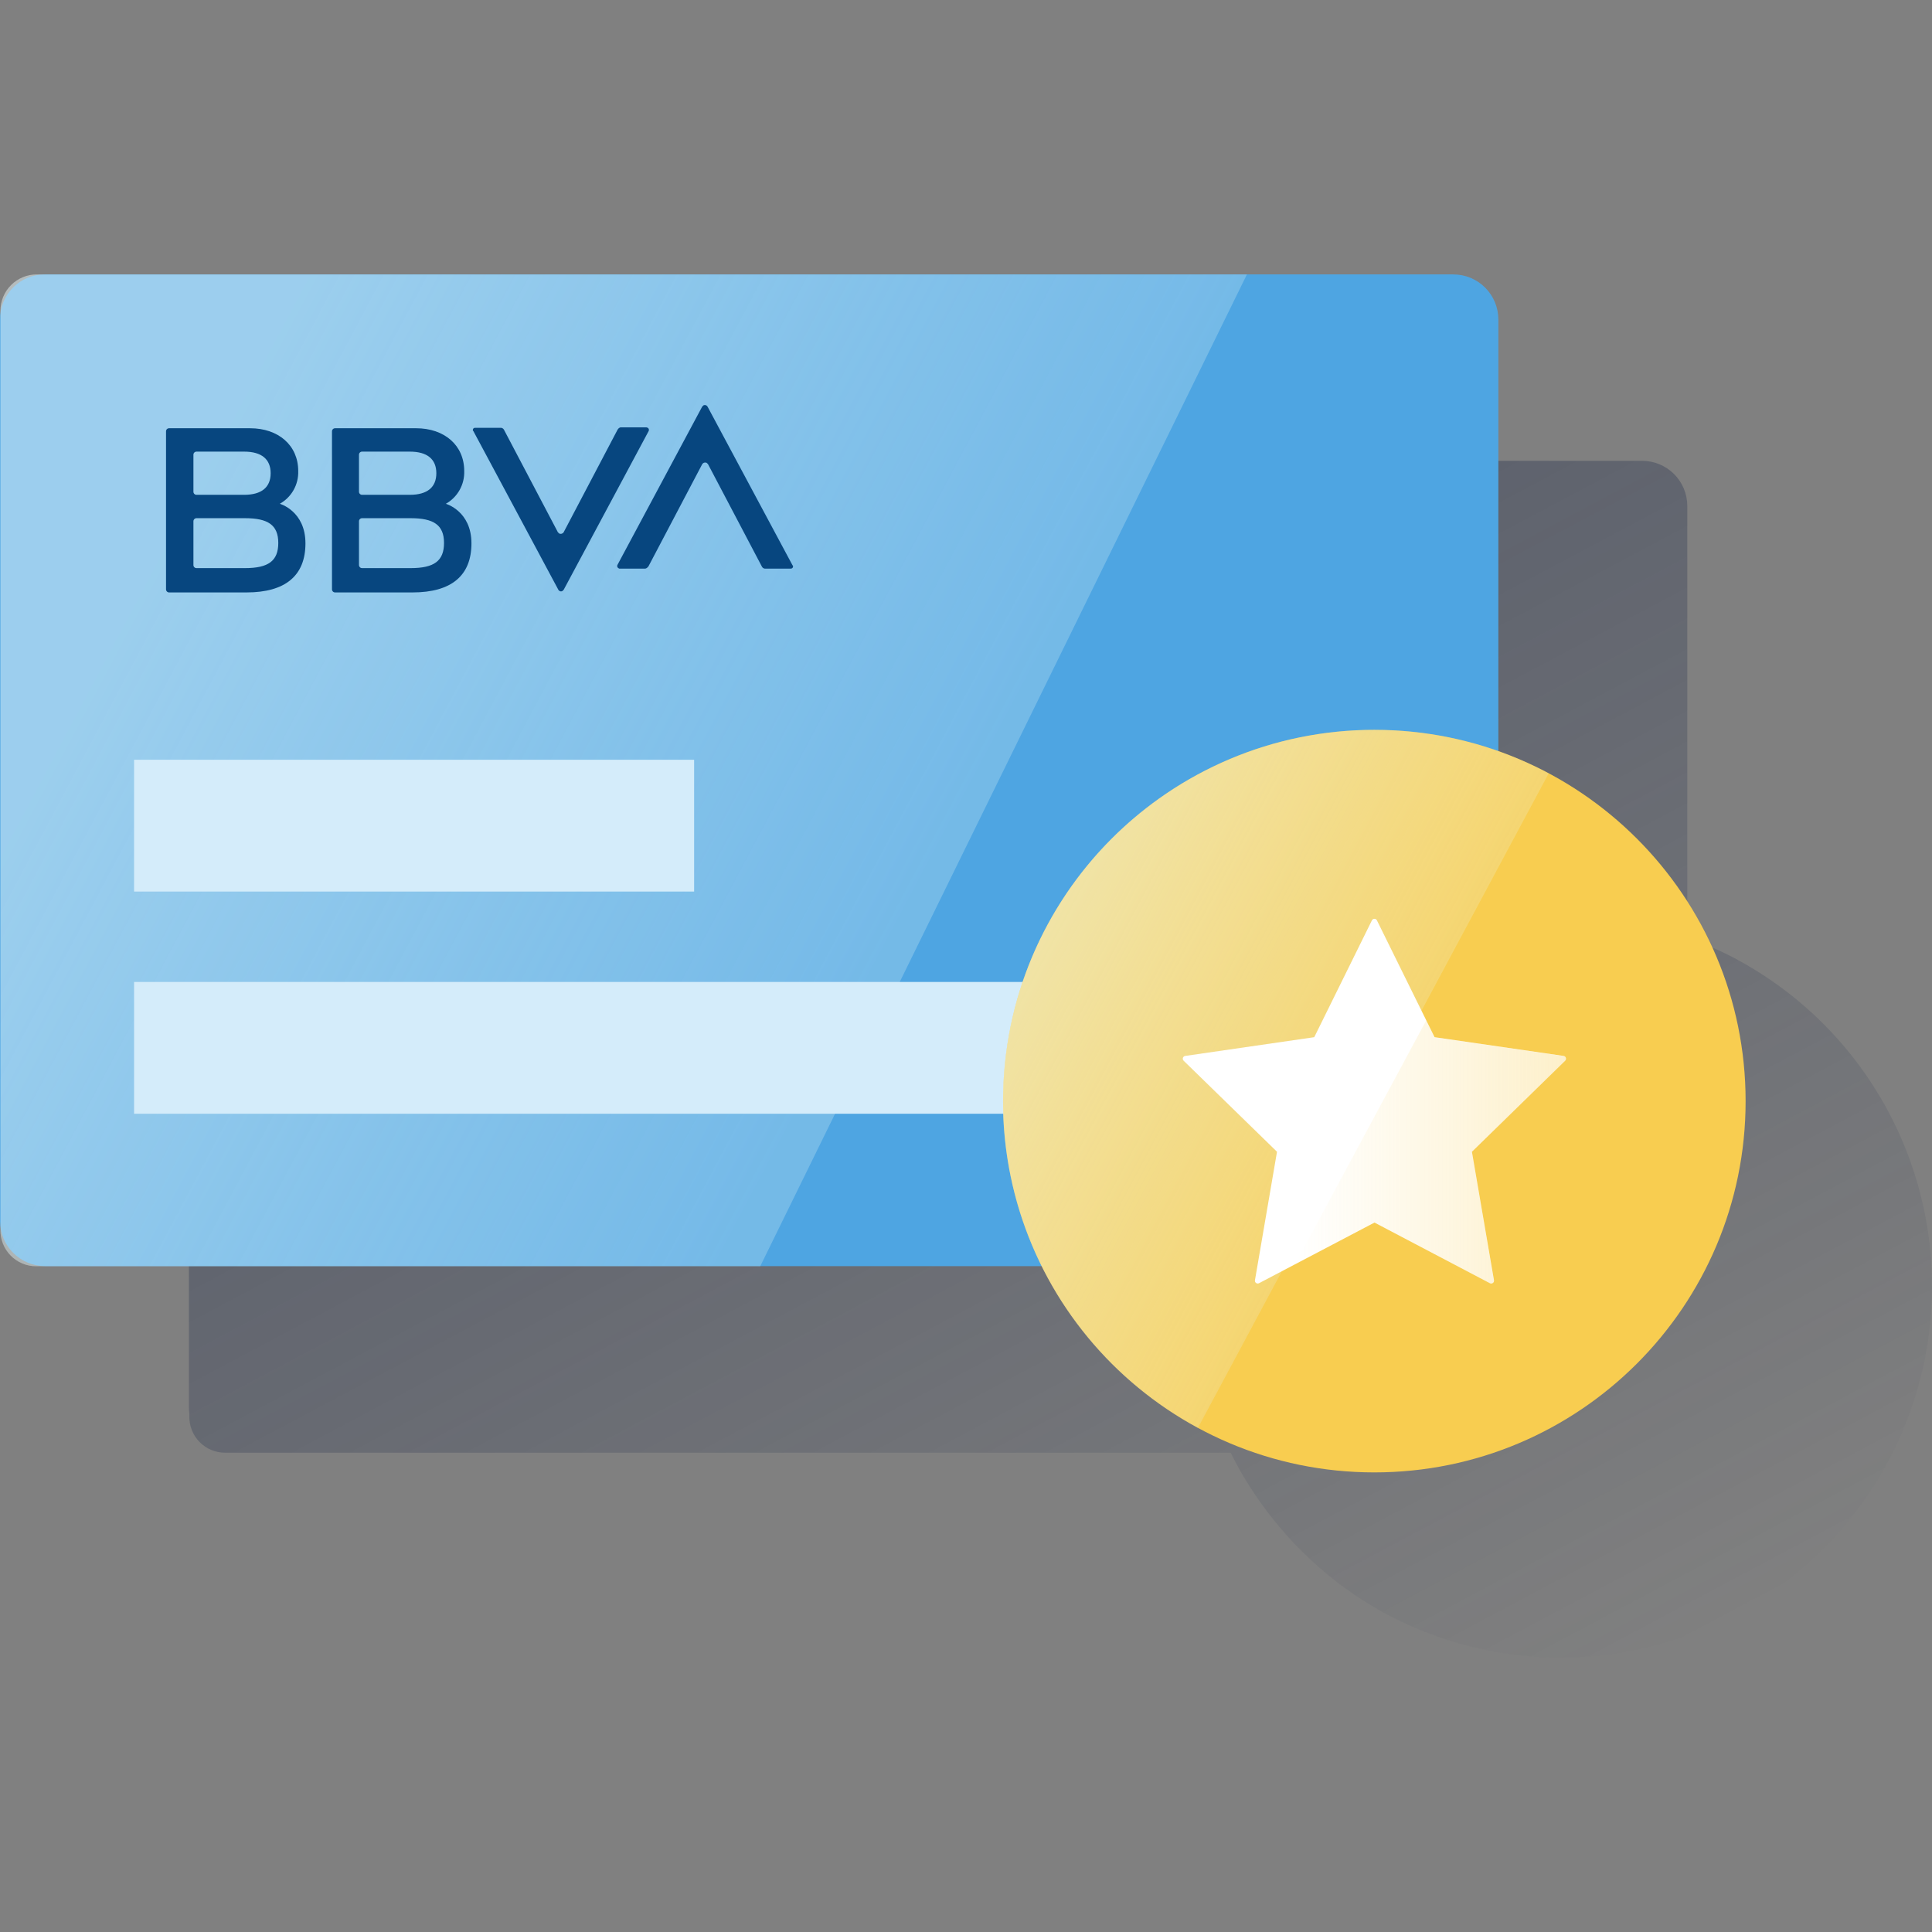
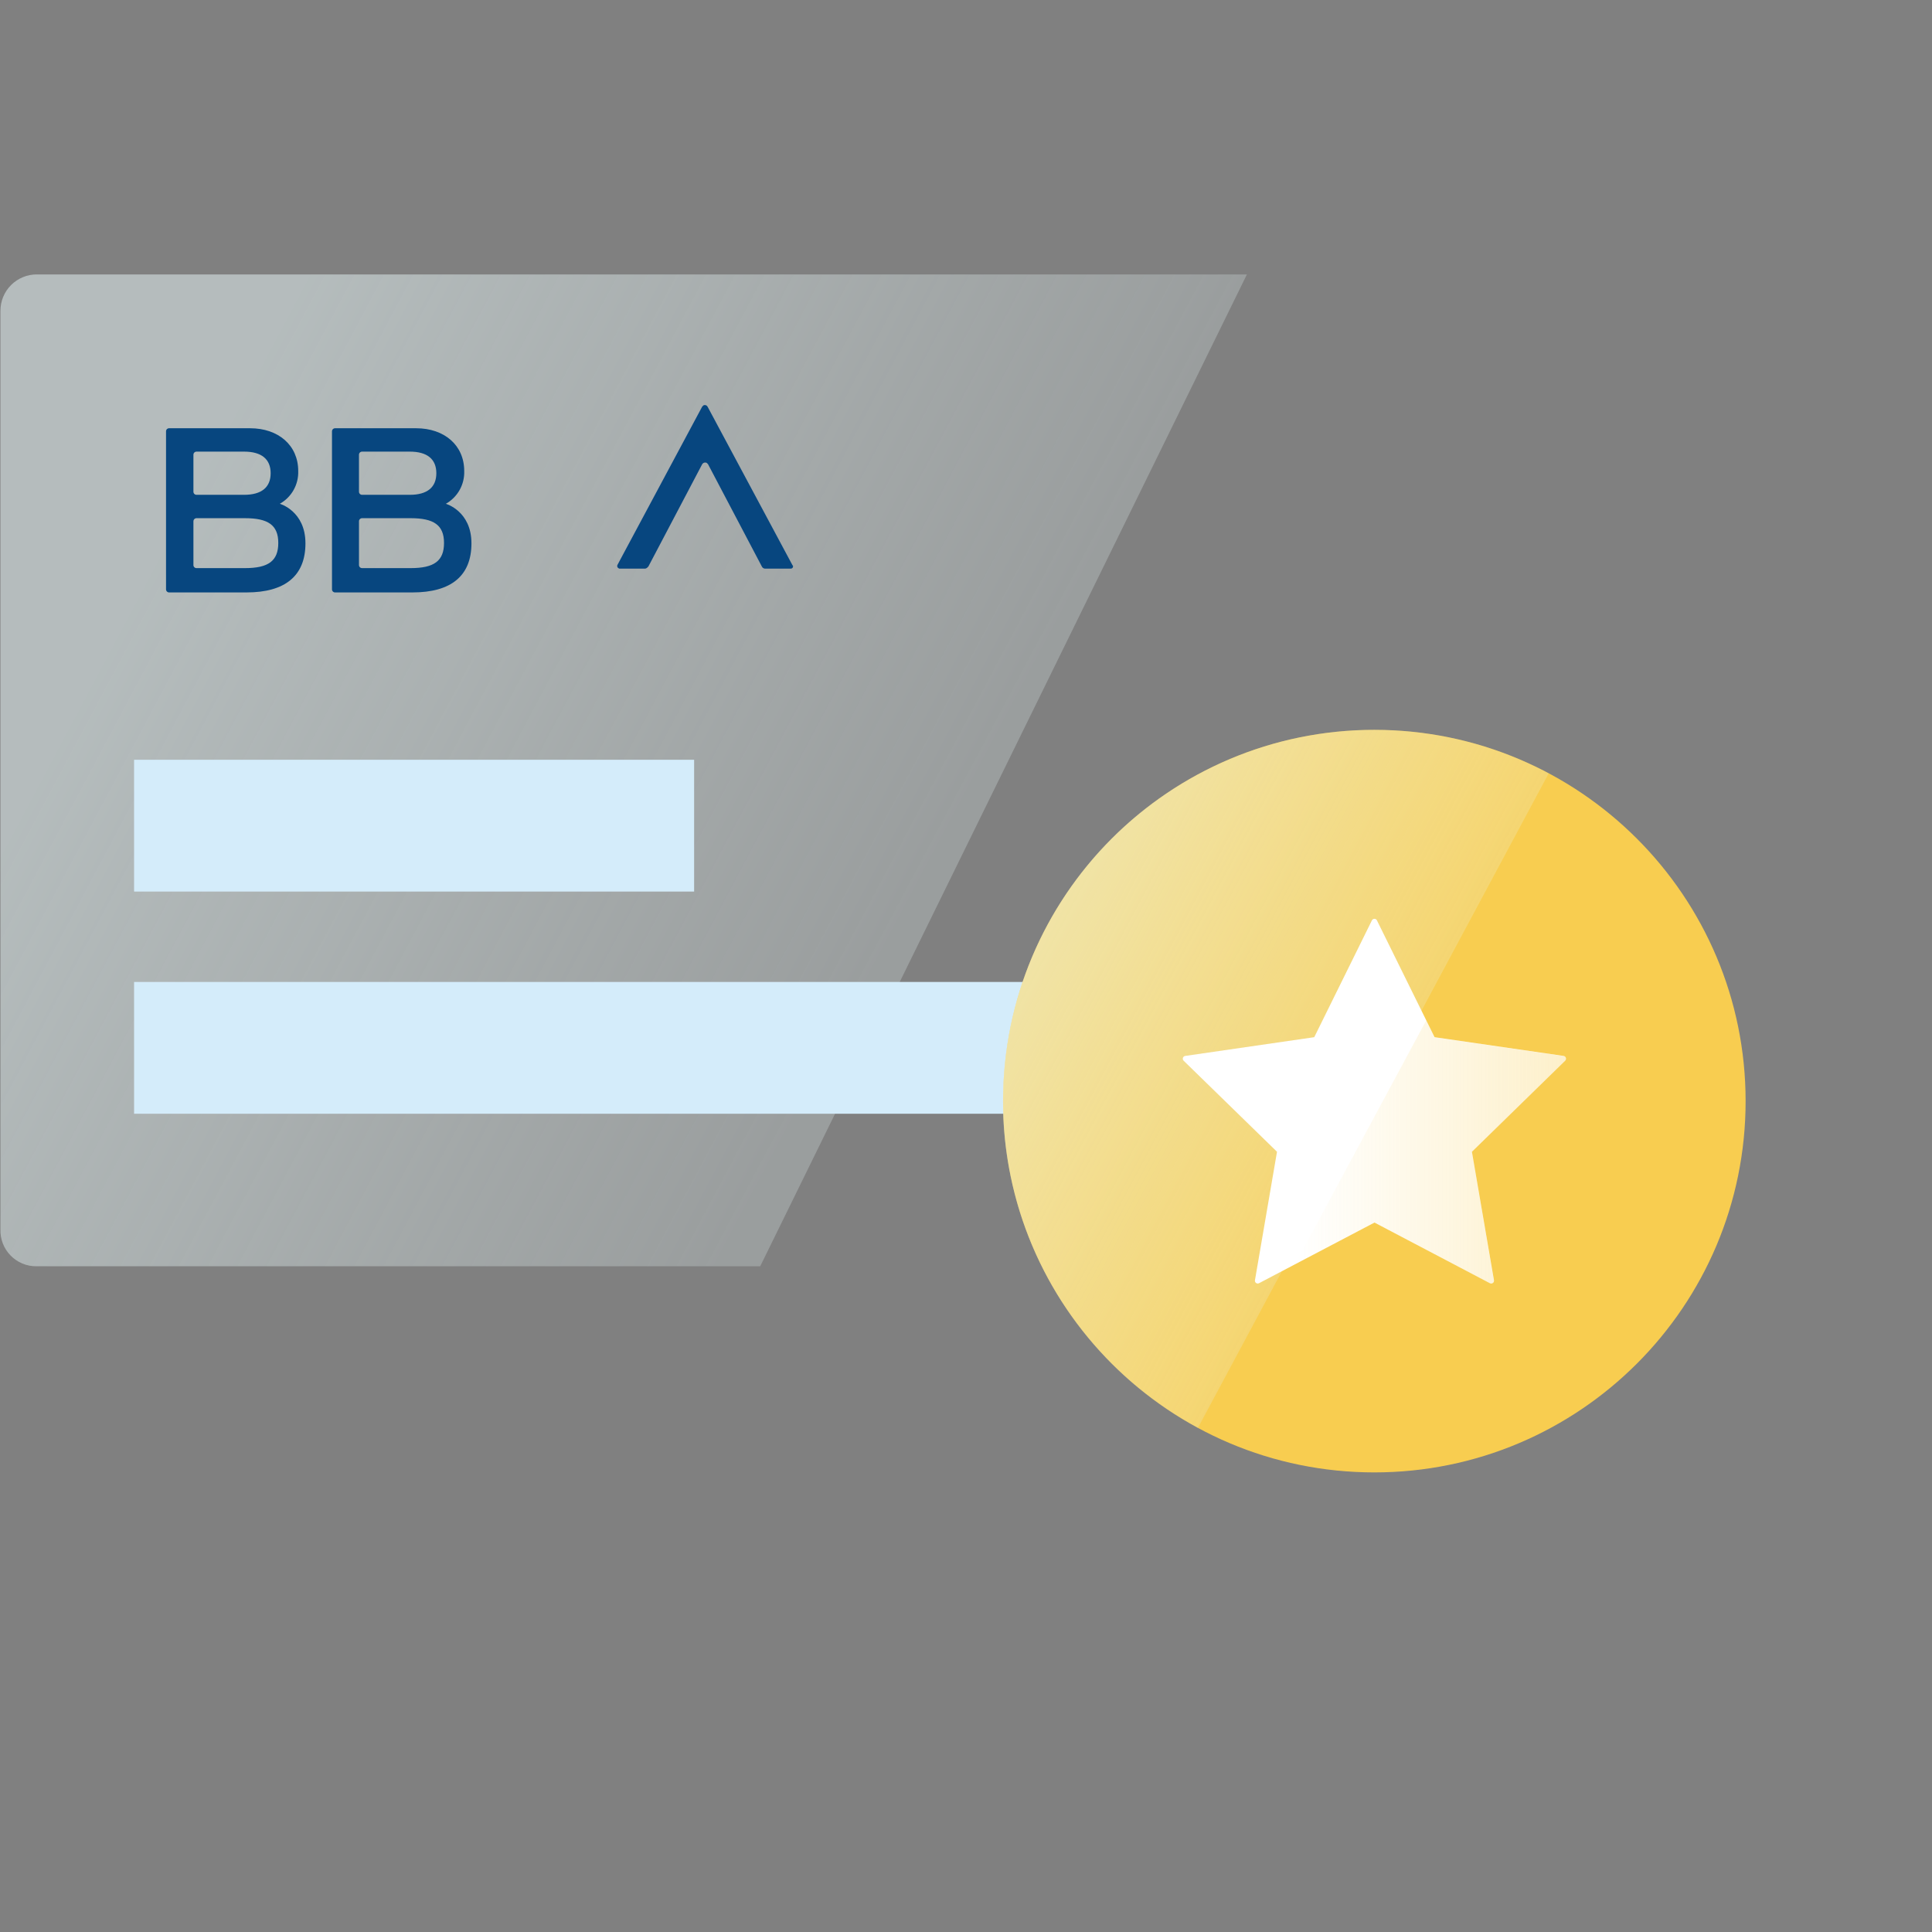
<svg xmlns="http://www.w3.org/2000/svg" width="600" height="600" viewBox="0 0 600 600" fill="none">
  <rect x="0" y="0" width="600" height="600" fill="#808080" stroke="none" />
-   <path d="M539.643 298.063L536.401 296.4L534.157 295.333L531.982 294.349C530.929 293.878 529.876 293.435 528.823 292.964L526.315 291.98C525.622 291.717 524.929 291.454 524.25 291.218L524.001 291.121V157.085C523.99 153.385 522.515 149.839 519.898 147.222C517.281 144.605 513.735 143.13 510.035 143.119H70.116C68.63 143.114 67.157 143.402 65.783 143.969C64.409 144.535 63.16 145.367 62.11 146.418C61.059 147.469 60.226 148.718 59.66 150.092C59.094 151.466 58.805 152.939 58.81 154.425V155.256C58.722 155.881 58.676 156.51 58.672 157.141V437.183C58.676 437.805 58.723 438.425 58.81 439.04V439.691C58.76 441.185 59.012 442.674 59.552 444.067C60.091 445.461 60.907 446.732 61.95 447.802C62.994 448.872 64.243 449.721 65.622 450.296C67.002 450.871 68.483 451.161 69.978 451.149H382.192C382.691 452.161 383.204 453.158 383.744 454.156C383.966 454.586 384.201 455.015 384.437 455.445C385.157 456.733 385.822 458.008 386.64 459.269L386.917 459.726C387.748 461.111 388.607 462.428 389.494 463.758L390.339 465.005C391.074 466.072 391.822 467.125 392.598 468.164C392.805 468.469 393.013 468.76 393.235 469.05C394.177 470.311 395.147 471.531 396.145 472.75L397.114 473.914C397.89 474.837 398.68 475.761 399.484 476.685L400.426 477.724C401.465 478.874 402.532 479.982 403.626 481.091C403.959 481.437 404.319 481.77 404.666 482.116C405.511 482.933 406.356 483.751 407.229 484.555C407.617 484.915 407.991 485.275 408.393 485.621C409.529 486.647 410.693 487.658 411.87 488.642L412.909 489.473C413.838 490.235 414.78 490.969 415.68 491.704L417.066 492.715C418.285 493.602 419.505 494.489 420.751 495.334L421.68 495.944C422.76 496.664 423.855 497.329 424.95 498.036L426.418 498.922C427.513 499.587 428.635 500.225 429.757 500.848C456.645 515.418 488.219 518.71 517.534 510.001C532.049 505.688 545.572 498.559 557.332 489.02C569.092 479.481 578.858 467.719 586.073 454.405C593.287 441.092 597.808 426.488 599.379 411.428C600.949 396.367 599.538 381.144 595.225 366.629C590.912 352.114 583.783 338.59 574.244 326.831C564.705 315.071 552.943 305.305 539.63 298.09L539.643 298.063Z" fill="url(#paint0_linear_2288_317)" />
-   <path d="M13.967 85.223H451.363C455.065 85.23 458.613 86.704 461.231 89.322C463.848 91.939 465.322 95.487 465.329 99.189V379.232C465.322 382.935 463.849 386.484 461.232 389.104C458.615 391.724 455.066 393.201 451.363 393.212H13.967C10.265 393.197 6.719 391.719 4.102 389.1C1.486 386.481 0.011 382.934 0 379.232V99.189C-0.014 97.351 0.337 95.528 1.033 93.827C1.73 92.126 2.758 90.581 4.058 89.281C5.358 87.981 6.903 86.953 8.605 86.256C10.306 85.559 12.128 85.208 13.967 85.223Z" fill="#4EA5E2" />
  <path opacity="0.5" fill-rule="evenodd" clip-rule="evenodd" d="M11.32 393.255H236.094L387.241 85.225H11.459C9.972 85.217 8.497 85.505 7.122 86.07C5.746 86.636 4.496 87.468 3.443 88.519C2.391 89.57 1.557 90.819 0.99 92.194C0.423 93.569 0.134 95.043 0.139 96.531V381.797C0.089 383.292 0.341 384.781 0.882 386.176C1.422 387.571 2.239 388.842 3.284 389.912C4.329 390.983 5.579 391.831 6.96 392.405C8.341 392.98 9.825 393.269 11.32 393.255Z" fill="url(#paint1_linear_2288_317)" />
  <path d="M215.566 235.954H41.641V276.883H215.566V235.954Z" fill="#D4ECFA" />
  <path d="M421.344 304.956H41.641V345.884H421.344V304.956Z" fill="#D4ECFA" />
-   <path d="M191.806 133.414L175.055 165.282C174.914 165.508 174.695 165.674 174.44 165.751C174.185 165.827 173.911 165.808 173.669 165.697L173.253 165.282L156.488 133.414C156.398 133.264 156.275 133.137 156.129 133.041C155.983 132.945 155.817 132.883 155.643 132.86H147.538C147.445 132.854 147.353 132.868 147.266 132.9C147.179 132.933 147.1 132.984 147.034 133.05C146.969 133.115 146.918 133.194 146.885 133.281C146.853 133.368 146.839 133.46 146.845 133.553C146.845 133.692 146.845 133.83 146.984 133.83L173.392 183.141C173.502 183.362 173.695 183.53 173.928 183.61C174.161 183.691 174.416 183.676 174.639 183.57L175.068 183.141L201.463 133.83C201.537 133.662 201.55 133.472 201.499 133.295C201.448 133.118 201.338 132.964 201.186 132.86C201.047 132.86 200.908 132.722 200.77 132.722H192.665C192.306 132.838 192.004 133.085 191.819 133.414" fill="#07467F" />
  <path d="M201.313 176.019L218.078 144.152C218.219 143.926 218.437 143.759 218.692 143.683C218.947 143.606 219.222 143.625 219.464 143.736L219.879 144.152L236.644 176.019C236.732 176.172 236.854 176.303 237 176.402C237.147 176.5 237.314 176.564 237.489 176.587H245.581C245.675 176.593 245.77 176.579 245.858 176.546C245.947 176.513 246.027 176.461 246.094 176.394C246.161 176.327 246.213 176.247 246.246 176.158C246.279 176.07 246.293 175.975 246.287 175.881C246.287 175.742 246.287 175.604 246.149 175.604L219.741 126.293C219.625 126.074 219.429 125.908 219.194 125.83C218.959 125.753 218.703 125.77 218.48 125.877L218.064 126.293L191.739 175.465C191.663 175.635 191.651 175.826 191.705 176.004C191.758 176.182 191.874 176.335 192.03 176.435C192.169 176.435 192.169 176.587 192.307 176.587H200.413C200.751 176.509 201.048 176.306 201.244 176.019" fill="#07467F" />
  <path d="M76.087 176.433H61.04C60.911 176.437 60.784 176.414 60.664 176.367C60.545 176.319 60.436 176.248 60.346 176.157C60.255 176.066 60.183 175.958 60.136 175.839C60.089 175.719 60.066 175.591 60.07 175.463V161.912C60.066 161.783 60.089 161.655 60.136 161.535C60.183 161.415 60.254 161.305 60.345 161.213C60.435 161.122 60.544 161.049 60.663 161C60.783 160.951 60.911 160.927 61.04 160.929H76.087C83.208 160.929 86.423 163.035 86.423 168.618C86.423 174.202 83.347 176.433 76.087 176.433ZM60.998 140.257H75.81C81.255 140.257 84.053 142.626 84.053 146.963C84.053 151.299 81.282 153.669 75.81 153.669H61.04C60.911 153.67 60.783 153.646 60.663 153.597C60.544 153.548 60.435 153.476 60.345 153.384C60.254 153.292 60.183 153.183 60.136 153.062C60.089 152.942 60.066 152.814 60.07 152.685V141.24C60.066 141.111 60.089 140.983 60.136 140.863C60.183 140.743 60.254 140.633 60.345 140.541C60.435 140.449 60.544 140.377 60.663 140.328C60.783 140.279 60.911 140.255 61.04 140.257M86.88 156.467C88.681 155.459 90.17 153.974 91.182 152.175C92.194 150.376 92.69 148.333 92.616 146.27C92.616 138.303 86.464 132.997 77.666 132.997H52.533C52.404 132.993 52.276 133.015 52.157 133.063C52.038 133.11 51.929 133.181 51.839 133.272C51.748 133.363 51.676 133.471 51.629 133.591C51.581 133.71 51.559 133.838 51.563 133.966V183C51.559 183.129 51.582 183.258 51.629 183.378C51.676 183.498 51.747 183.607 51.838 183.699C51.928 183.791 52.037 183.864 52.156 183.913C52.276 183.962 52.404 183.986 52.533 183.984H76.558C88.57 183.984 94.861 178.816 94.861 168.743C94.861 158.67 86.894 156.453 86.894 156.453" fill="#07467F" />
  <path d="M127.543 176.433H112.468C112.339 176.437 112.211 176.414 112.09 176.367C111.97 176.32 111.861 176.249 111.769 176.158C111.677 176.067 111.605 175.959 111.556 175.84C111.507 175.72 111.482 175.592 111.484 175.463V161.912C111.481 161.782 111.503 161.653 111.551 161.532C111.6 161.41 111.672 161.3 111.764 161.208C111.856 161.116 111.966 161.044 112.087 160.996C112.208 160.948 112.338 160.925 112.468 160.929H127.543C134.678 160.929 137.893 163.035 137.893 168.618C137.893 174.202 134.817 176.433 127.543 176.433ZM112.468 140.257H127.266C132.725 140.257 135.509 142.626 135.509 146.963C135.509 151.299 132.738 153.669 127.266 153.669H112.468C112.338 153.672 112.208 153.65 112.087 153.601C111.966 153.553 111.856 153.481 111.764 153.389C111.672 153.297 111.6 153.187 111.551 153.066C111.503 152.945 111.481 152.815 111.484 152.685V141.24C111.481 141.11 111.503 140.981 111.551 140.859C111.6 140.738 111.672 140.628 111.764 140.536C111.856 140.444 111.966 140.372 112.087 140.324C112.208 140.276 112.338 140.253 112.468 140.257ZM138.447 156.467C140.245 155.456 141.729 153.97 142.739 152.172C143.748 150.373 144.243 148.331 144.169 146.27C144.169 138.303 138.031 132.996 129.219 132.996H104.086C103.957 132.993 103.828 133.015 103.708 133.062C103.588 133.11 103.479 133.181 103.387 133.271C103.295 133.362 103.222 133.47 103.173 133.59C103.124 133.709 103.1 133.837 103.102 133.966V183C103.098 183.13 103.121 183.26 103.169 183.381C103.217 183.502 103.289 183.612 103.382 183.704C103.474 183.796 103.584 183.869 103.705 183.917C103.826 183.965 103.955 183.988 104.086 183.984H128.111C140.123 183.984 146.414 178.816 146.414 168.743C146.414 158.67 138.447 156.453 138.447 156.453" fill="#07467F" />
  <path d="M426.811 457.268C490.492 457.268 542.115 405.645 542.115 341.965C542.115 278.284 490.492 226.661 426.811 226.661C363.131 226.661 311.508 278.284 311.508 341.965C311.508 405.645 363.131 457.268 426.811 457.268Z" fill="#F8CD50" />
  <path d="M426.806 226.661C401.137 226.654 376.198 235.212 355.943 250.981C335.687 266.749 321.273 288.826 314.983 313.714C308.694 338.601 310.889 364.876 321.221 388.374C331.553 411.873 349.431 431.252 372.023 443.441L480.967 240.17C464.301 231.276 445.697 226.636 426.806 226.661Z" fill="url(#paint2_linear_2288_317)" />
  <path d="M427.606 285.807L445.52 322.107L485.576 327.927C485.739 327.949 485.892 328.016 486.018 328.122C486.144 328.227 486.238 328.366 486.289 328.522C486.339 328.679 486.345 328.846 486.304 329.005C486.264 329.165 486.18 329.309 486.061 329.423L457.117 357.688L463.962 397.577C463.992 397.739 463.976 397.907 463.915 398.06C463.854 398.214 463.751 398.347 463.618 398.444C463.484 398.541 463.326 398.598 463.161 398.609C462.997 398.62 462.832 398.584 462.687 398.505L426.857 379.676L391.014 398.505C390.869 398.584 390.704 398.62 390.54 398.609C390.375 398.598 390.216 398.541 390.083 398.444C389.95 398.347 389.846 398.214 389.786 398.06C389.725 397.907 389.709 397.739 389.739 397.577L396.584 357.688L367.598 329.423C367.48 329.309 367.395 329.165 367.355 329.005C367.314 328.846 367.32 328.679 367.371 328.522C367.421 328.366 367.515 328.227 367.641 328.122C367.767 328.016 367.92 327.949 368.083 327.927L408.153 322.107L426.068 285.807C426.142 285.668 426.253 285.551 426.389 285.47C426.524 285.389 426.679 285.347 426.837 285.347C426.994 285.347 427.149 285.389 427.285 285.47C427.42 285.551 427.531 285.668 427.606 285.807Z" fill="white" />
  <path d="M485.57 327.969L445.515 322.15L442.938 316.885L402.203 392.59L426.81 379.663L462.654 398.506C462.799 398.585 462.963 398.621 463.128 398.61C463.293 398.599 463.451 398.542 463.584 398.445C463.718 398.348 463.821 398.215 463.882 398.061C463.943 397.908 463.959 397.74 463.928 397.578L457.112 357.689L486.097 329.424C486.205 329.306 486.278 329.161 486.309 329.005C486.34 328.849 486.328 328.687 486.274 328.537C486.22 328.387 486.126 328.255 486.001 328.155C485.877 328.055 485.728 327.99 485.57 327.969Z" fill="url(#paint3_linear_2288_317)" />
  <defs>
    <linearGradient id="paint0_linear_2288_317" x1="177.702" y1="84.387" x2="430.45" y2="559.733" gradientUnits="userSpaceOnUse">
      <stop stop-color="#192647" stop-opacity="0.5" offset="0" />
      <stop offset="1" stop-color="#192647" stop-opacity="0" />
    </linearGradient>
    <linearGradient id="paint1_linear_2288_317" x1="55.006" y1="163.271" x2="280.958" y2="283.41" gradientUnits="userSpaceOnUse">
      <stop stop-color="#E9F8F9" offset="0" />
      <stop offset="1" stop-color="#E9F8F9" stop-opacity="0.5" />
    </linearGradient>
    <linearGradient id="paint2_linear_2288_317" x1="324.97" y1="287.818" x2="426.834" y2="341.979" gradientUnits="userSpaceOnUse">
      <stop offset="0.01" stop-color="#EAF9FA" stop-opacity="0.5" />
      <stop offset="1" stop-color="#E9F8F9" stop-opacity="0.2" />
    </linearGradient>
    <linearGradient id="paint3_linear_2288_317" x1="486.318" y1="357.758" x2="402.203" y2="357.758" gradientUnits="userSpaceOnUse">
      <stop stop-color="#F8CD50" stop-opacity="0.3" offset="0" />
      <stop offset="1" stop-color="#F8CD50" stop-opacity="0" />
    </linearGradient>
  </defs>
</svg>